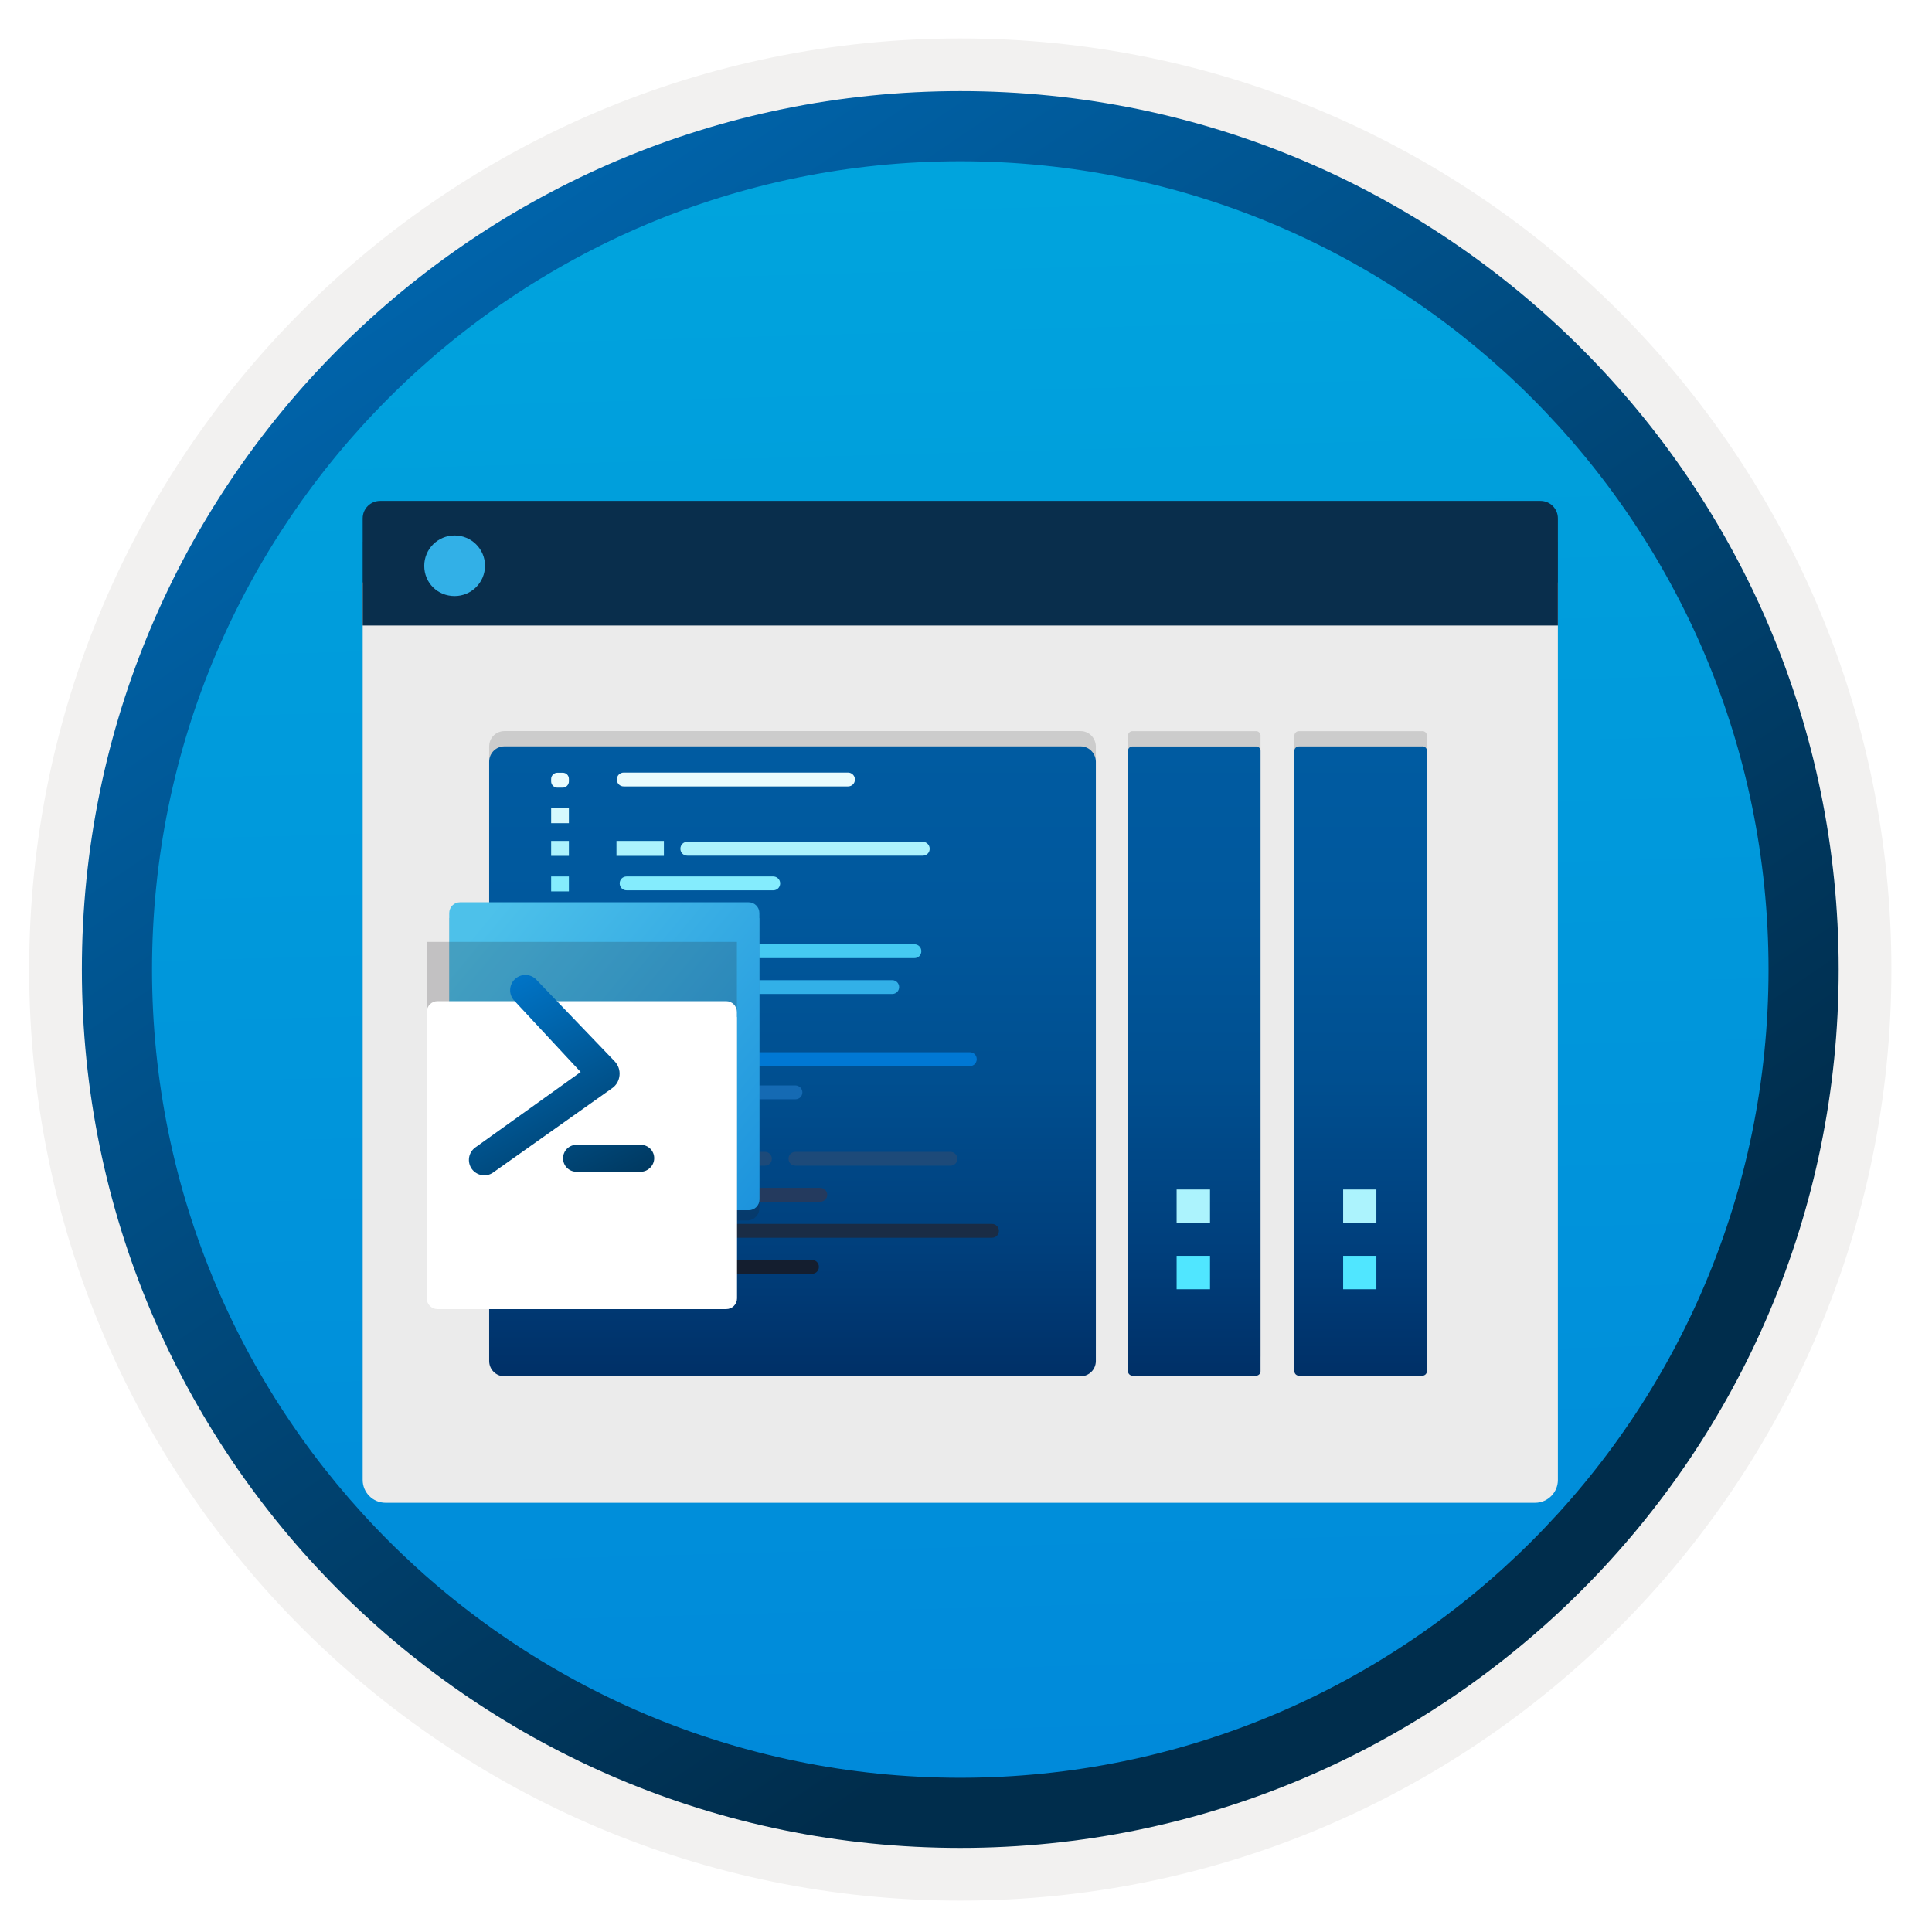
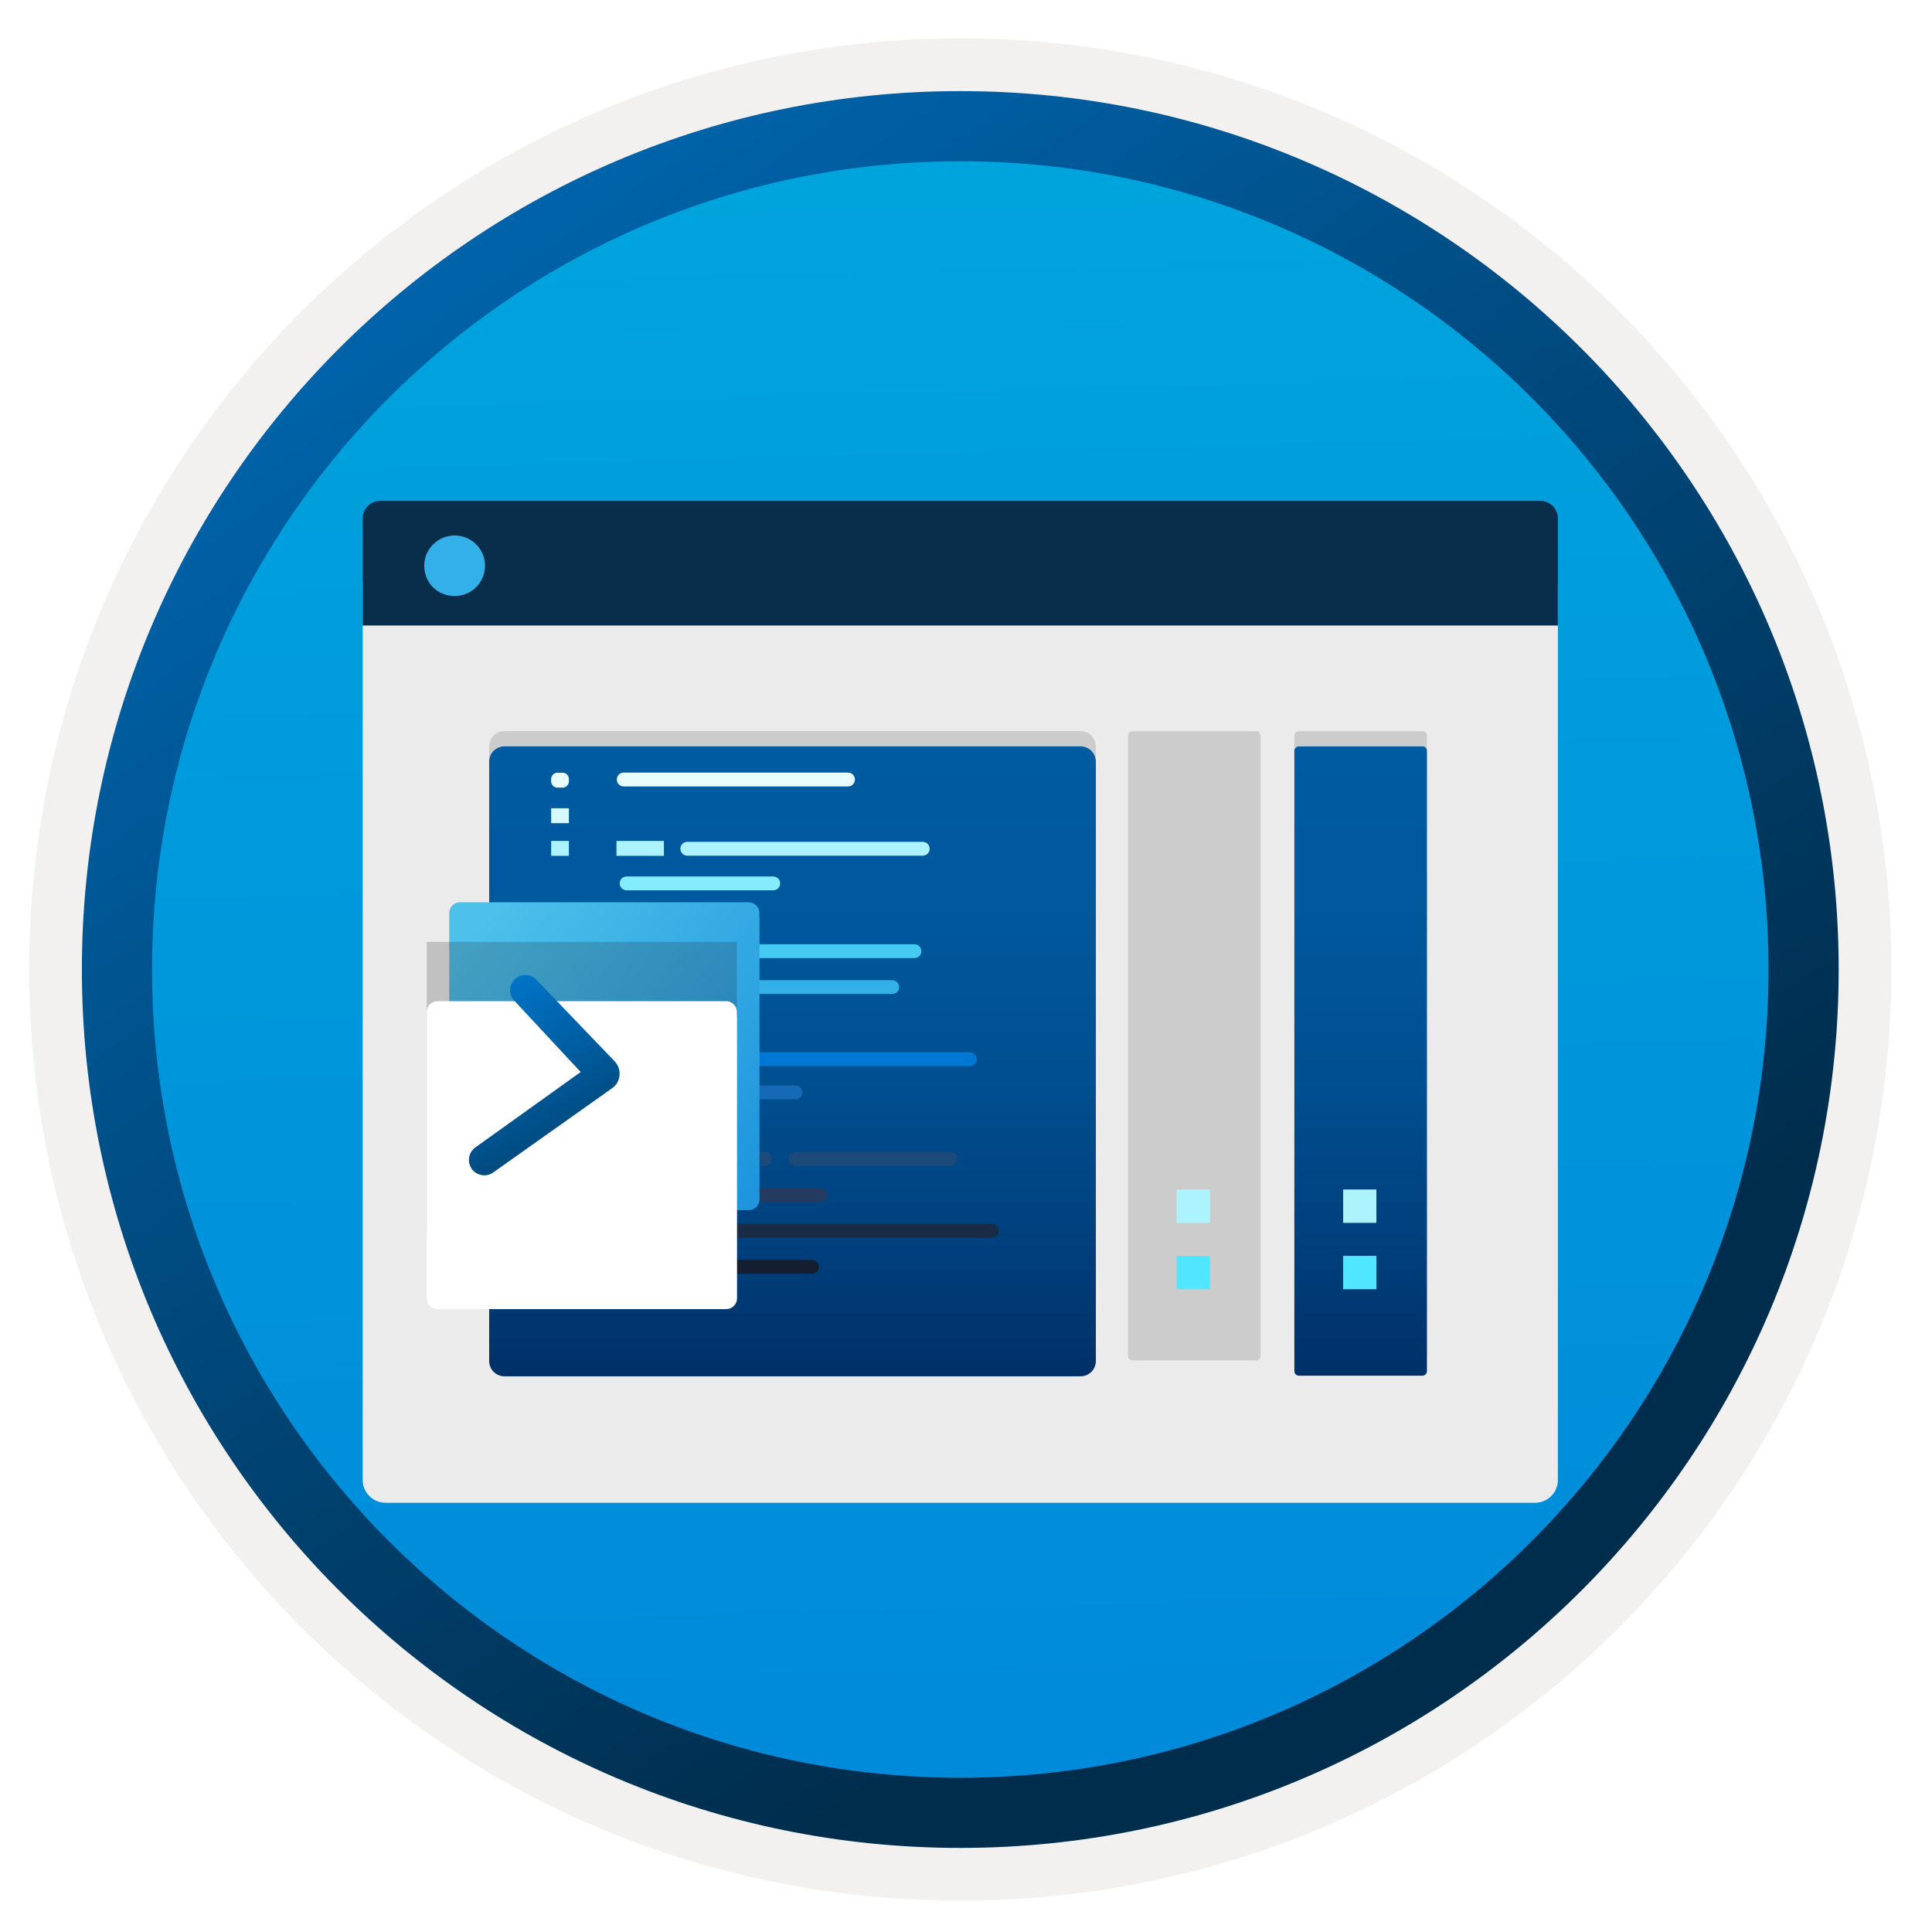
<svg xmlns="http://www.w3.org/2000/svg" width="103" height="103" viewBox="0 0 103 103" fill="none">
  <path d="M51.195 98.497C25.345 98.497 4.385 77.547 4.385 51.687C4.385 25.827 25.345 4.877 51.195 4.877C77.045 4.877 98.005 25.837 98.005 51.687C98.005 77.537 77.045 98.497 51.195 98.497Z" fill="url(#paint0_linear_1111_2877)" />
  <path fill-rule="evenodd" clip-rule="evenodd" d="M97.095 51.687C97.095 77.037 76.545 97.587 51.195 97.587C25.845 97.587 5.295 77.037 5.295 51.687C5.295 26.337 25.845 5.787 51.195 5.787C76.545 5.787 97.095 26.337 97.095 51.687ZM51.195 2.047C78.615 2.047 100.835 24.267 100.835 51.687C100.835 79.107 78.605 101.327 51.195 101.327C23.775 101.327 1.555 79.097 1.555 51.687C1.555 24.267 23.775 2.047 51.195 2.047Z" fill="#F2F1F0" />
  <path fill-rule="evenodd" clip-rule="evenodd" d="M94.285 51.687C94.285 75.487 74.995 94.777 51.195 94.777C27.395 94.777 8.105 75.487 8.105 51.687C8.105 27.887 27.395 8.597 51.195 8.597C74.995 8.597 94.285 27.887 94.285 51.687ZM51.195 4.857C77.055 4.857 98.025 25.827 98.025 51.687C98.025 77.547 77.055 98.517 51.195 98.517C25.335 98.517 4.365 77.547 4.365 51.687C4.365 25.827 25.325 4.857 51.195 4.857Z" fill="url(#paint1_linear_1111_2877)" />
  <path opacity="0.15" d="M22.272 77.948H80.118C81.739 77.948 83.055 76.631 83.055 75.011V28.882H19.335V75.011C19.335 76.631 20.652 77.948 22.272 77.948Z" fill="#1F1D20" />
  <g filter="url(#filter0_d_1111_2877)">
    <path d="M20.551 77.117H81.84C82.508 77.117 83.055 76.57 83.055 75.901V28.051H19.335V75.901C19.335 76.57 19.882 77.117 20.551 77.117Z" fill="#EBEBEB" />
  </g>
  <path d="M19.335 33.347H83.055V27.635C83.055 27.119 82.64 26.704 82.123 26.704H20.267C19.751 26.704 19.335 27.119 19.335 27.635V33.347V33.347Z" fill="#092E4C" />
  <path d="M24.237 31.777C25.128 31.777 25.857 31.058 25.857 30.157C25.857 29.256 25.118 28.547 24.237 28.547C23.346 28.547 22.617 29.266 22.617 30.167C22.617 31.069 23.326 31.777 24.237 31.777Z" fill="#32B0E7" />
  <path opacity="0.15" d="M57.609 38.976H26.893C26.448 38.976 26.079 39.336 26.079 39.79V71.746C26.079 72.191 26.439 72.56 26.893 72.56H57.609C58.054 72.56 58.423 72.2 58.423 71.746V39.79C58.413 39.336 58.054 38.976 57.609 38.976Z" fill="#1F1D20" />
  <g filter="url(#filter1_d_1111_2877)">
    <path d="M57.609 37.791H26.893C26.448 37.791 26.079 38.15 26.079 38.605V70.56C26.079 71.005 26.439 71.374 26.893 71.374H57.609C58.054 71.374 58.423 71.015 58.423 70.56V38.605C58.413 38.15 58.054 37.791 57.609 37.791Z" fill="url(#paint2_linear_1111_2877)" />
  </g>
  <path d="M29.998 41.197H29.714C29.534 41.197 29.383 41.348 29.383 41.528V41.661C29.383 41.84 29.534 41.992 29.714 41.992H29.998C30.178 41.992 30.329 41.84 30.329 41.661V41.528C30.329 41.339 30.187 41.197 29.998 41.197Z" fill="#E9FCFE" />
  <path d="M30.329 43.091H29.383V43.886H30.329V43.091Z" fill="#D5F9FD" />
  <path d="M30.329 44.833H29.383V45.628H30.329V44.833Z" fill="#ACF3FD" />
-   <path d="M30.329 46.727H29.383V47.522H30.329V46.727Z" fill="#84ECFD" />
  <path d="M30.329 48.628H29.383V49.423H30.329V48.628Z" fill="#50E6FF" />
  <path d="M30.329 50.361H29.383V51.156H30.329V50.361Z" fill="#45CAF2" />
  <path d="M30.329 52.263H29.383V53.058H30.329V52.263Z" fill="#32B0E7" />
  <path d="M30.329 54.005H29.383V54.8H30.329V54.005Z" fill="#2195DC" />
  <path d="M30.329 56.058H29.383V56.853H30.329V56.058Z" fill="#0078D4" />
  <path d="M30.329 57.8H29.383V58.595H30.329V57.8Z" fill="#156AB3" />
  <path d="M30.026 59.694H29.686C29.515 59.694 29.383 59.827 29.383 59.997V60.177C29.383 60.347 29.515 60.48 29.686 60.48H30.026C30.197 60.48 30.329 60.347 30.329 60.177V59.997C30.329 59.827 30.197 59.694 30.026 59.694Z" fill="#185A97" />
  <path d="M30.064 61.407H29.78C29.61 61.407 29.477 61.54 29.477 61.71V61.843C29.477 62.013 29.61 62.146 29.78 62.146H30.064C30.235 62.146 30.367 62.013 30.367 61.843V61.71C30.367 61.55 30.235 61.407 30.064 61.407Z" fill="#1D4A79" />
  <path d="M30.064 63.328H29.78C29.61 63.328 29.477 63.46 29.477 63.631V63.763C29.477 63.934 29.61 64.066 29.78 64.066H30.064C30.235 64.066 30.367 63.934 30.367 63.763V63.631C30.367 63.46 30.235 63.328 30.064 63.328Z" fill="#243A5E" />
  <path d="M30.064 65.25H29.78C29.61 65.25 29.477 65.382 29.477 65.553V65.685C29.477 65.856 29.61 65.988 29.78 65.988H30.064C30.235 65.988 30.367 65.856 30.367 65.685V65.553C30.367 65.382 30.235 65.25 30.064 65.25Z" fill="#1A2C45" />
  <path d="M30.064 67.171H29.78C29.61 67.171 29.477 67.303 29.477 67.473V67.606C29.477 67.776 29.61 67.909 29.78 67.909H30.064C30.235 67.909 30.367 67.776 30.367 67.606V67.473C30.367 67.303 30.235 67.171 30.064 67.171Z" fill="#141E2F" />
  <path d="M35.394 44.833H32.866V45.628H35.394V44.833Z" fill="#ACF3FD" />
  <path d="M45.209 41.188H33.254C33.046 41.188 32.885 41.349 32.885 41.558C32.885 41.766 33.046 41.927 33.254 41.927H45.209C45.418 41.927 45.579 41.766 45.579 41.558C45.579 41.349 45.408 41.188 45.209 41.188Z" fill="#E9FCFE" />
  <path d="M49.194 44.88H36.643C36.435 44.88 36.274 45.041 36.274 45.249C36.274 45.458 36.435 45.618 36.643 45.618H49.194C49.403 45.618 49.564 45.458 49.564 45.249C49.564 45.041 49.393 44.88 49.194 44.88Z" fill="#ACF3FD" />
  <path d="M41.224 46.727H33.406C33.197 46.727 33.037 46.888 33.037 47.096C33.037 47.304 33.197 47.465 33.406 47.465H41.224C41.433 47.465 41.593 47.304 41.593 47.096C41.593 46.888 41.423 46.727 41.224 46.727Z" fill="#84ECFD" />
  <path d="M48.749 50.342H36.643C36.435 50.342 36.274 50.503 36.274 50.711C36.274 50.919 36.435 51.08 36.643 51.08H48.749C48.958 51.08 49.119 50.919 49.119 50.711C49.119 50.503 48.958 50.342 48.749 50.342Z" fill="#45CAF2" />
  <path d="M47.566 52.254H33.396C33.188 52.254 33.027 52.414 33.027 52.623C33.027 52.831 33.188 52.992 33.396 52.992H47.566C47.774 52.992 47.935 52.831 47.935 52.623C47.935 52.424 47.774 52.254 47.566 52.254Z" fill="#32B0E7" />
  <path d="M51.702 56.097H33.396C33.188 56.097 33.027 56.258 33.027 56.466C33.027 56.675 33.188 56.836 33.396 56.836H51.702C51.911 56.836 52.072 56.675 52.072 56.466C52.072 56.258 51.911 56.097 51.702 56.097Z" fill="#0078D4" />
  <path d="M42.407 57.867H33.406C33.197 57.867 33.037 58.028 33.037 58.236C33.037 58.444 33.197 58.605 33.406 58.605H42.407C42.616 58.605 42.777 58.444 42.777 58.236C42.777 58.037 42.606 57.867 42.407 57.867Z" fill="#156AB3" />
  <path d="M40.779 61.407H36.794C36.586 61.407 36.425 61.568 36.425 61.777C36.425 61.985 36.586 62.146 36.794 62.146H40.779C40.988 62.146 41.149 61.985 41.149 61.777C41.149 61.578 40.988 61.407 40.779 61.407Z" fill="#1D4A79" />
  <path d="M50.671 61.407H42.407C42.199 61.407 42.038 61.568 42.038 61.777C42.038 61.985 42.199 62.146 42.407 62.146H50.671C50.879 62.146 51.04 61.985 51.04 61.777C51.04 61.578 50.869 61.407 50.671 61.407Z" fill="#1D4A79" />
  <path d="M43.732 63.328H33.396C33.188 63.328 33.027 63.489 33.027 63.697C33.027 63.905 33.188 64.066 33.396 64.066H43.732C43.941 64.066 44.102 63.905 44.102 63.697C44.102 63.498 43.931 63.328 43.732 63.328Z" fill="#243A5E" />
  <path d="M52.886 65.25H33.396C33.188 65.25 33.027 65.411 33.027 65.619C33.027 65.827 33.188 65.988 33.396 65.988H52.886C53.094 65.988 53.255 65.827 53.255 65.619C53.255 65.411 53.084 65.25 52.886 65.25Z" fill="#1A2C45" />
  <path d="M43.288 67.171H36.794C36.586 67.171 36.425 67.331 36.425 67.54C36.425 67.748 36.586 67.909 36.794 67.909H43.288C43.496 67.909 43.657 67.748 43.657 67.54C43.657 67.331 43.496 67.171 43.288 67.171Z" fill="#141E2F" />
-   <path opacity="0.2" d="M39.831 65.069C40.192 65.069 40.485 64.777 40.485 64.415V48.942H23.95V64.415C23.95 64.777 24.242 65.069 24.604 65.069H39.831Z" fill="#1F1D21" />
  <path d="M40.485 48.935V48.679C40.485 48.36 40.228 48.103 39.91 48.103H24.525C24.206 48.103 23.95 48.36 23.95 48.679V48.962V49.221V63.944C23.95 64.263 24.206 64.52 24.525 64.52H39.916C40.235 64.52 40.492 64.263 40.492 63.944V48.962C40.488 48.952 40.485 48.945 40.485 48.935Z" fill="url(#paint3_linear_1111_2877)" />
  <path opacity="0.2" d="M38.632 66.341C38.994 66.341 39.286 66.048 39.286 65.687V50.214H22.751V65.687C22.751 66.048 23.044 66.341 23.405 66.341H38.632Z" fill="#1F1D21" />
  <g filter="url(#filter2_d_1111_2877)">
    <path d="M39.286 50.207V49.951C39.286 49.632 39.03 49.375 38.711 49.375H23.326C23.008 49.375 22.751 49.632 22.751 49.951V50.234V50.493V65.217C22.751 65.536 23.008 65.792 23.326 65.792H38.717C39.036 65.792 39.293 65.536 39.293 65.217V50.234C39.289 50.224 39.286 50.217 39.286 50.207Z" fill="white" />
  </g>
-   <path d="M34.167 62.469H30.743C30.646 62.471 30.548 62.453 30.458 62.415C30.372 62.38 30.293 62.327 30.227 62.261C30.16 62.195 30.108 62.117 30.073 62.03C30.037 61.944 30.018 61.852 30.019 61.759C30.016 61.661 30.035 61.563 30.073 61.474C30.108 61.386 30.16 61.308 30.227 61.242C30.293 61.176 30.372 61.124 30.458 61.088C30.548 61.05 30.646 61.032 30.743 61.034H34.167C34.355 61.035 34.535 61.11 34.669 61.242C34.735 61.308 34.787 61.386 34.823 61.473C34.859 61.559 34.877 61.651 34.877 61.745C34.877 61.838 34.859 61.93 34.823 62.016C34.787 62.102 34.735 62.181 34.669 62.247C34.604 62.315 34.526 62.37 34.44 62.409C34.354 62.447 34.261 62.468 34.167 62.469V62.469Z" fill="url(#paint4_linear_1111_2877)" />
  <path d="M28.595 52.231L32.766 56.578C32.861 56.678 32.934 56.797 32.98 56.926C33.026 57.056 33.042 57.195 33.028 57.332C33.015 57.469 32.973 57.602 32.906 57.722C32.834 57.843 32.736 57.946 32.62 58.025L26.296 62.506C26.209 62.569 26.11 62.614 26.005 62.639C25.9 62.663 25.792 62.667 25.685 62.649C25.471 62.612 25.28 62.494 25.152 62.318C25.026 62.141 24.975 61.922 25.009 61.708C25.045 61.493 25.164 61.301 25.34 61.174L30.957 57.152L27.411 53.341C27.267 53.186 27.191 52.981 27.197 52.77C27.2 52.663 27.223 52.557 27.267 52.459C27.31 52.361 27.373 52.273 27.451 52.2C27.605 52.053 27.81 51.973 28.022 51.977C28.13 51.979 28.236 52.002 28.334 52.046C28.433 52.089 28.522 52.152 28.595 52.231V52.231Z" fill="url(#paint5_linear_1111_2877)" />
  <path opacity="0.15" d="M66.963 38.98H60.376C60.312 38.98 60.252 39.005 60.206 39.05C60.161 39.095 60.136 39.156 60.136 39.219V72.293C60.136 72.324 60.142 72.355 60.155 72.383C60.167 72.412 60.185 72.438 60.207 72.46C60.229 72.481 60.256 72.498 60.285 72.509C60.314 72.521 60.345 72.526 60.376 72.525H66.963C66.994 72.526 67.025 72.521 67.054 72.509C67.083 72.498 67.11 72.481 67.132 72.46C67.154 72.438 67.172 72.412 67.184 72.383C67.197 72.355 67.203 72.324 67.203 72.293V39.196C67.197 39.137 67.169 39.081 67.125 39.041C67.081 39.001 67.023 38.979 66.963 38.98V38.98Z" fill="#1F1D20" />
  <path opacity="0.15" d="M75.794 38.98H69.246C69.183 38.98 69.122 39.005 69.077 39.05C69.032 39.095 69.006 39.156 69.006 39.22V72.293C69.006 72.324 69.013 72.355 69.025 72.383C69.037 72.412 69.055 72.438 69.077 72.46C69.1 72.481 69.126 72.498 69.155 72.51C69.184 72.521 69.215 72.526 69.246 72.525H75.833C75.864 72.526 75.895 72.521 75.924 72.51C75.953 72.498 75.98 72.481 76.002 72.46C76.025 72.438 76.043 72.412 76.055 72.383C76.067 72.355 76.073 72.324 76.073 72.293V39.197C76.07 39.163 76.061 39.131 76.045 39.102C76.029 39.073 76.007 39.047 75.981 39.027C75.955 39.007 75.925 38.992 75.893 38.984C75.861 38.976 75.827 38.974 75.794 38.98V38.98Z" fill="#1F1D20" />
  <g filter="url(#filter3_d_1111_2877)">
-     <path d="M66.963 37.796H60.376C60.345 37.795 60.314 37.8 60.285 37.811C60.256 37.822 60.229 37.839 60.207 37.861C60.185 37.883 60.167 37.908 60.155 37.937C60.142 37.966 60.136 37.997 60.136 38.028V71.101C60.136 71.165 60.161 71.226 60.206 71.271C60.252 71.316 60.312 71.341 60.376 71.341H66.963C67.027 71.341 67.088 71.316 67.133 71.271C67.178 71.226 67.203 71.165 67.203 71.101V38.028C67.203 37.997 67.197 37.966 67.184 37.937C67.172 37.908 67.154 37.883 67.132 37.861C67.11 37.839 67.083 37.822 67.054 37.811C67.025 37.8 66.994 37.795 66.963 37.796V37.796Z" fill="url(#paint6_linear_1111_2877)" />
-   </g>
+     </g>
  <g filter="url(#filter4_d_1111_2877)">
    <path d="M75.794 37.795H69.246C69.215 37.794 69.184 37.8 69.155 37.811C69.126 37.822 69.1 37.839 69.077 37.861C69.055 37.882 69.037 37.908 69.025 37.937C69.013 37.965 69.006 37.996 69.006 38.028V71.101C69.006 71.164 69.032 71.225 69.077 71.27C69.122 71.315 69.183 71.341 69.246 71.341H75.833C75.897 71.341 75.958 71.315 76.003 71.27C76.048 71.225 76.073 71.164 76.073 71.101V38.028C76.074 37.993 76.067 37.958 76.052 37.926C76.038 37.895 76.016 37.867 75.99 37.844C75.963 37.822 75.931 37.806 75.897 37.798C75.864 37.789 75.829 37.788 75.794 37.795V37.795Z" fill="url(#paint7_linear_1111_2877)" />
  </g>
  <path d="M64.509 66.952H62.729V68.732H64.509V66.952Z" fill="#50E6FF" />
  <path d="M64.509 63.415H62.729V65.195H64.509V63.415Z" fill="#ACF3FD" />
  <path d="M73.379 66.952H71.607V68.732H73.379V66.952Z" fill="#50E6FF" />
  <path d="M73.379 63.415H71.607V65.195H73.379V63.415Z" fill="#ACF3FD" />
  <defs>
    <filter id="filter0_d_1111_2877" x="15.335" y="27.051" width="71.72" height="57.066" filterUnits="userSpaceOnUse" color-interpolation-filters="sRGB">
      <feFlood flood-opacity="0" result="BackgroundImageFix" />
      <feColorMatrix in="SourceAlpha" type="matrix" values="0 0 0 0 0 0 0 0 0 0 0 0 0 0 0 0 0 0 127 0" result="hardAlpha" />
      <feOffset dy="3" />
      <feGaussianBlur stdDeviation="2" />
      <feComposite in2="hardAlpha" operator="out" />
      <feColorMatrix type="matrix" values="0 0 0 0 0 0 0 0 0 0 0 0 0 0 0 0 0 0 0.25 0" />
      <feBlend mode="normal" in2="BackgroundImageFix" result="effect1_dropShadow_1111_2877" />
      <feBlend mode="normal" in="SourceGraphic" in2="effect1_dropShadow_1111_2877" result="shape" />
    </filter>
    <filter id="filter1_d_1111_2877" x="22.079" y="35.791" width="40.344" height="41.584" filterUnits="userSpaceOnUse" color-interpolation-filters="sRGB">
      <feFlood flood-opacity="0" result="BackgroundImageFix" />
      <feColorMatrix in="SourceAlpha" type="matrix" values="0 0 0 0 0 0 0 0 0 0 0 0 0 0 0 0 0 0 127 0" result="hardAlpha" />
      <feOffset dy="2" />
      <feGaussianBlur stdDeviation="2" />
      <feComposite in2="hardAlpha" operator="out" />
      <feColorMatrix type="matrix" values="0 0 0 0 0 0 0 0 0 0 0 0 0 0 0 0 0 0 0.25 0" />
      <feBlend mode="normal" in2="BackgroundImageFix" result="effect1_dropShadow_1111_2877" />
      <feBlend mode="normal" in="SourceGraphic" in2="effect1_dropShadow_1111_2877" result="shape" />
    </filter>
    <filter id="filter2_d_1111_2877" x="18.751" y="49.375" width="24.542" height="24.417" filterUnits="userSpaceOnUse" color-interpolation-filters="sRGB">
      <feFlood flood-opacity="0" result="BackgroundImageFix" />
      <feColorMatrix in="SourceAlpha" type="matrix" values="0 0 0 0 0 0 0 0 0 0 0 0 0 0 0 0 0 0 127 0" result="hardAlpha" />
      <feOffset dy="4" />
      <feGaussianBlur stdDeviation="2" />
      <feComposite in2="hardAlpha" operator="out" />
      <feColorMatrix type="matrix" values="0 0 0 0 0 0 0 0 0 0 0 0 0 0 0 0 0 0 0.25 0" />
      <feBlend mode="normal" in2="BackgroundImageFix" result="effect1_dropShadow_1111_2877" />
      <feBlend mode="normal" in="SourceGraphic" in2="effect1_dropShadow_1111_2877" result="shape" />
    </filter>
    <filter id="filter3_d_1111_2877" x="56.136" y="35.795" width="15.066" height="41.545" filterUnits="userSpaceOnUse" color-interpolation-filters="sRGB">
      <feFlood flood-opacity="0" result="BackgroundImageFix" />
      <feColorMatrix in="SourceAlpha" type="matrix" values="0 0 0 0 0 0 0 0 0 0 0 0 0 0 0 0 0 0 127 0" result="hardAlpha" />
      <feOffset dy="2" />
      <feGaussianBlur stdDeviation="2" />
      <feComposite in2="hardAlpha" operator="out" />
      <feColorMatrix type="matrix" values="0 0 0 0 0 0 0 0 0 0 0 0 0 0 0 0 0 0 0.25 0" />
      <feBlend mode="normal" in2="BackgroundImageFix" result="effect1_dropShadow_1111_2877" />
      <feBlend mode="normal" in="SourceGraphic" in2="effect1_dropShadow_1111_2877" result="shape" />
    </filter>
    <filter id="filter4_d_1111_2877" x="65.006" y="35.791" width="15.067" height="41.55" filterUnits="userSpaceOnUse" color-interpolation-filters="sRGB">
      <feFlood flood-opacity="0" result="BackgroundImageFix" />
      <feColorMatrix in="SourceAlpha" type="matrix" values="0 0 0 0 0 0 0 0 0 0 0 0 0 0 0 0 0 0 127 0" result="hardAlpha" />
      <feOffset dy="2" />
      <feGaussianBlur stdDeviation="2" />
      <feComposite in2="hardAlpha" operator="out" />
      <feColorMatrix type="matrix" values="0 0 0 0 0 0 0 0 0 0 0 0 0 0 0 0 0 0 0.25 0" />
      <feBlend mode="normal" in2="BackgroundImageFix" result="effect1_dropShadow_1111_2877" />
      <feBlend mode="normal" in="SourceGraphic" in2="effect1_dropShadow_1111_2877" result="shape" />
    </filter>
    <linearGradient id="paint0_linear_1111_2877" x1="49.421" y1="-13.102" x2="53.403" y2="132.668" gradientUnits="userSpaceOnUse">
      <stop stop-color="#00ABDE" />
      <stop offset="1" stop-color="#007ED8" />
    </linearGradient>
    <linearGradient id="paint1_linear_1111_2877" x1="2.626" y1="-19.936" x2="98.153" y2="120.946" gradientUnits="userSpaceOnUse">
      <stop stop-color="#007ED8" />
      <stop offset="0.707" stop-color="#002D4C" />
    </linearGradient>
    <linearGradient id="paint2_linear_1111_2877" x1="42.251" y1="71.374" x2="42.251" y2="37.73" gradientUnits="userSpaceOnUse">
      <stop stop-color="#003067" />
      <stop offset="0.2" stop-color="#003F7C" />
      <stop offset="0.47" stop-color="#004F90" />
      <stop offset="0.74" stop-color="#00589D" />
      <stop offset="1" stop-color="#005BA1" />
    </linearGradient>
    <linearGradient id="paint3_linear_1111_2877" x1="25.267" y1="49.635" x2="69.388" y2="86.239" gradientUnits="userSpaceOnUse">
      <stop stop-color="#4DC1EA" />
      <stop offset="0.585" stop-color="#0078D4" />
    </linearGradient>
    <linearGradient id="paint4_linear_1111_2877" x1="26.47" y1="50.245" x2="37.541" y2="71.532" gradientUnits="userSpaceOnUse">
      <stop stop-color="#007ED8" />
      <stop offset="0.71" stop-color="#002D4C" />
    </linearGradient>
    <linearGradient id="paint5_linear_1111_2877" x1="24.678" y1="51.175" x2="35.75" y2="72.465" gradientUnits="userSpaceOnUse">
      <stop stop-color="#007ED8" />
      <stop offset="0.71" stop-color="#002D4C" />
    </linearGradient>
    <linearGradient id="paint6_linear_1111_2877" x1="63.673" y1="71.341" x2="63.673" y2="37.734" gradientUnits="userSpaceOnUse">
      <stop stop-color="#003067" />
      <stop offset="0.2" stop-color="#003F7C" />
      <stop offset="0.47" stop-color="#004F90" />
      <stop offset="0.74" stop-color="#00589D" />
      <stop offset="1" stop-color="#005BA1" />
    </linearGradient>
    <linearGradient id="paint7_linear_1111_2877" x1="72.497" y1="71.341" x2="72.497" y2="37.733" gradientUnits="userSpaceOnUse">
      <stop stop-color="#003067" />
      <stop offset="0.2" stop-color="#003F7C" />
      <stop offset="0.47" stop-color="#004F90" />
      <stop offset="0.74" stop-color="#00589D" />
      <stop offset="1" stop-color="#005BA1" />
    </linearGradient>
  </defs>
</svg>